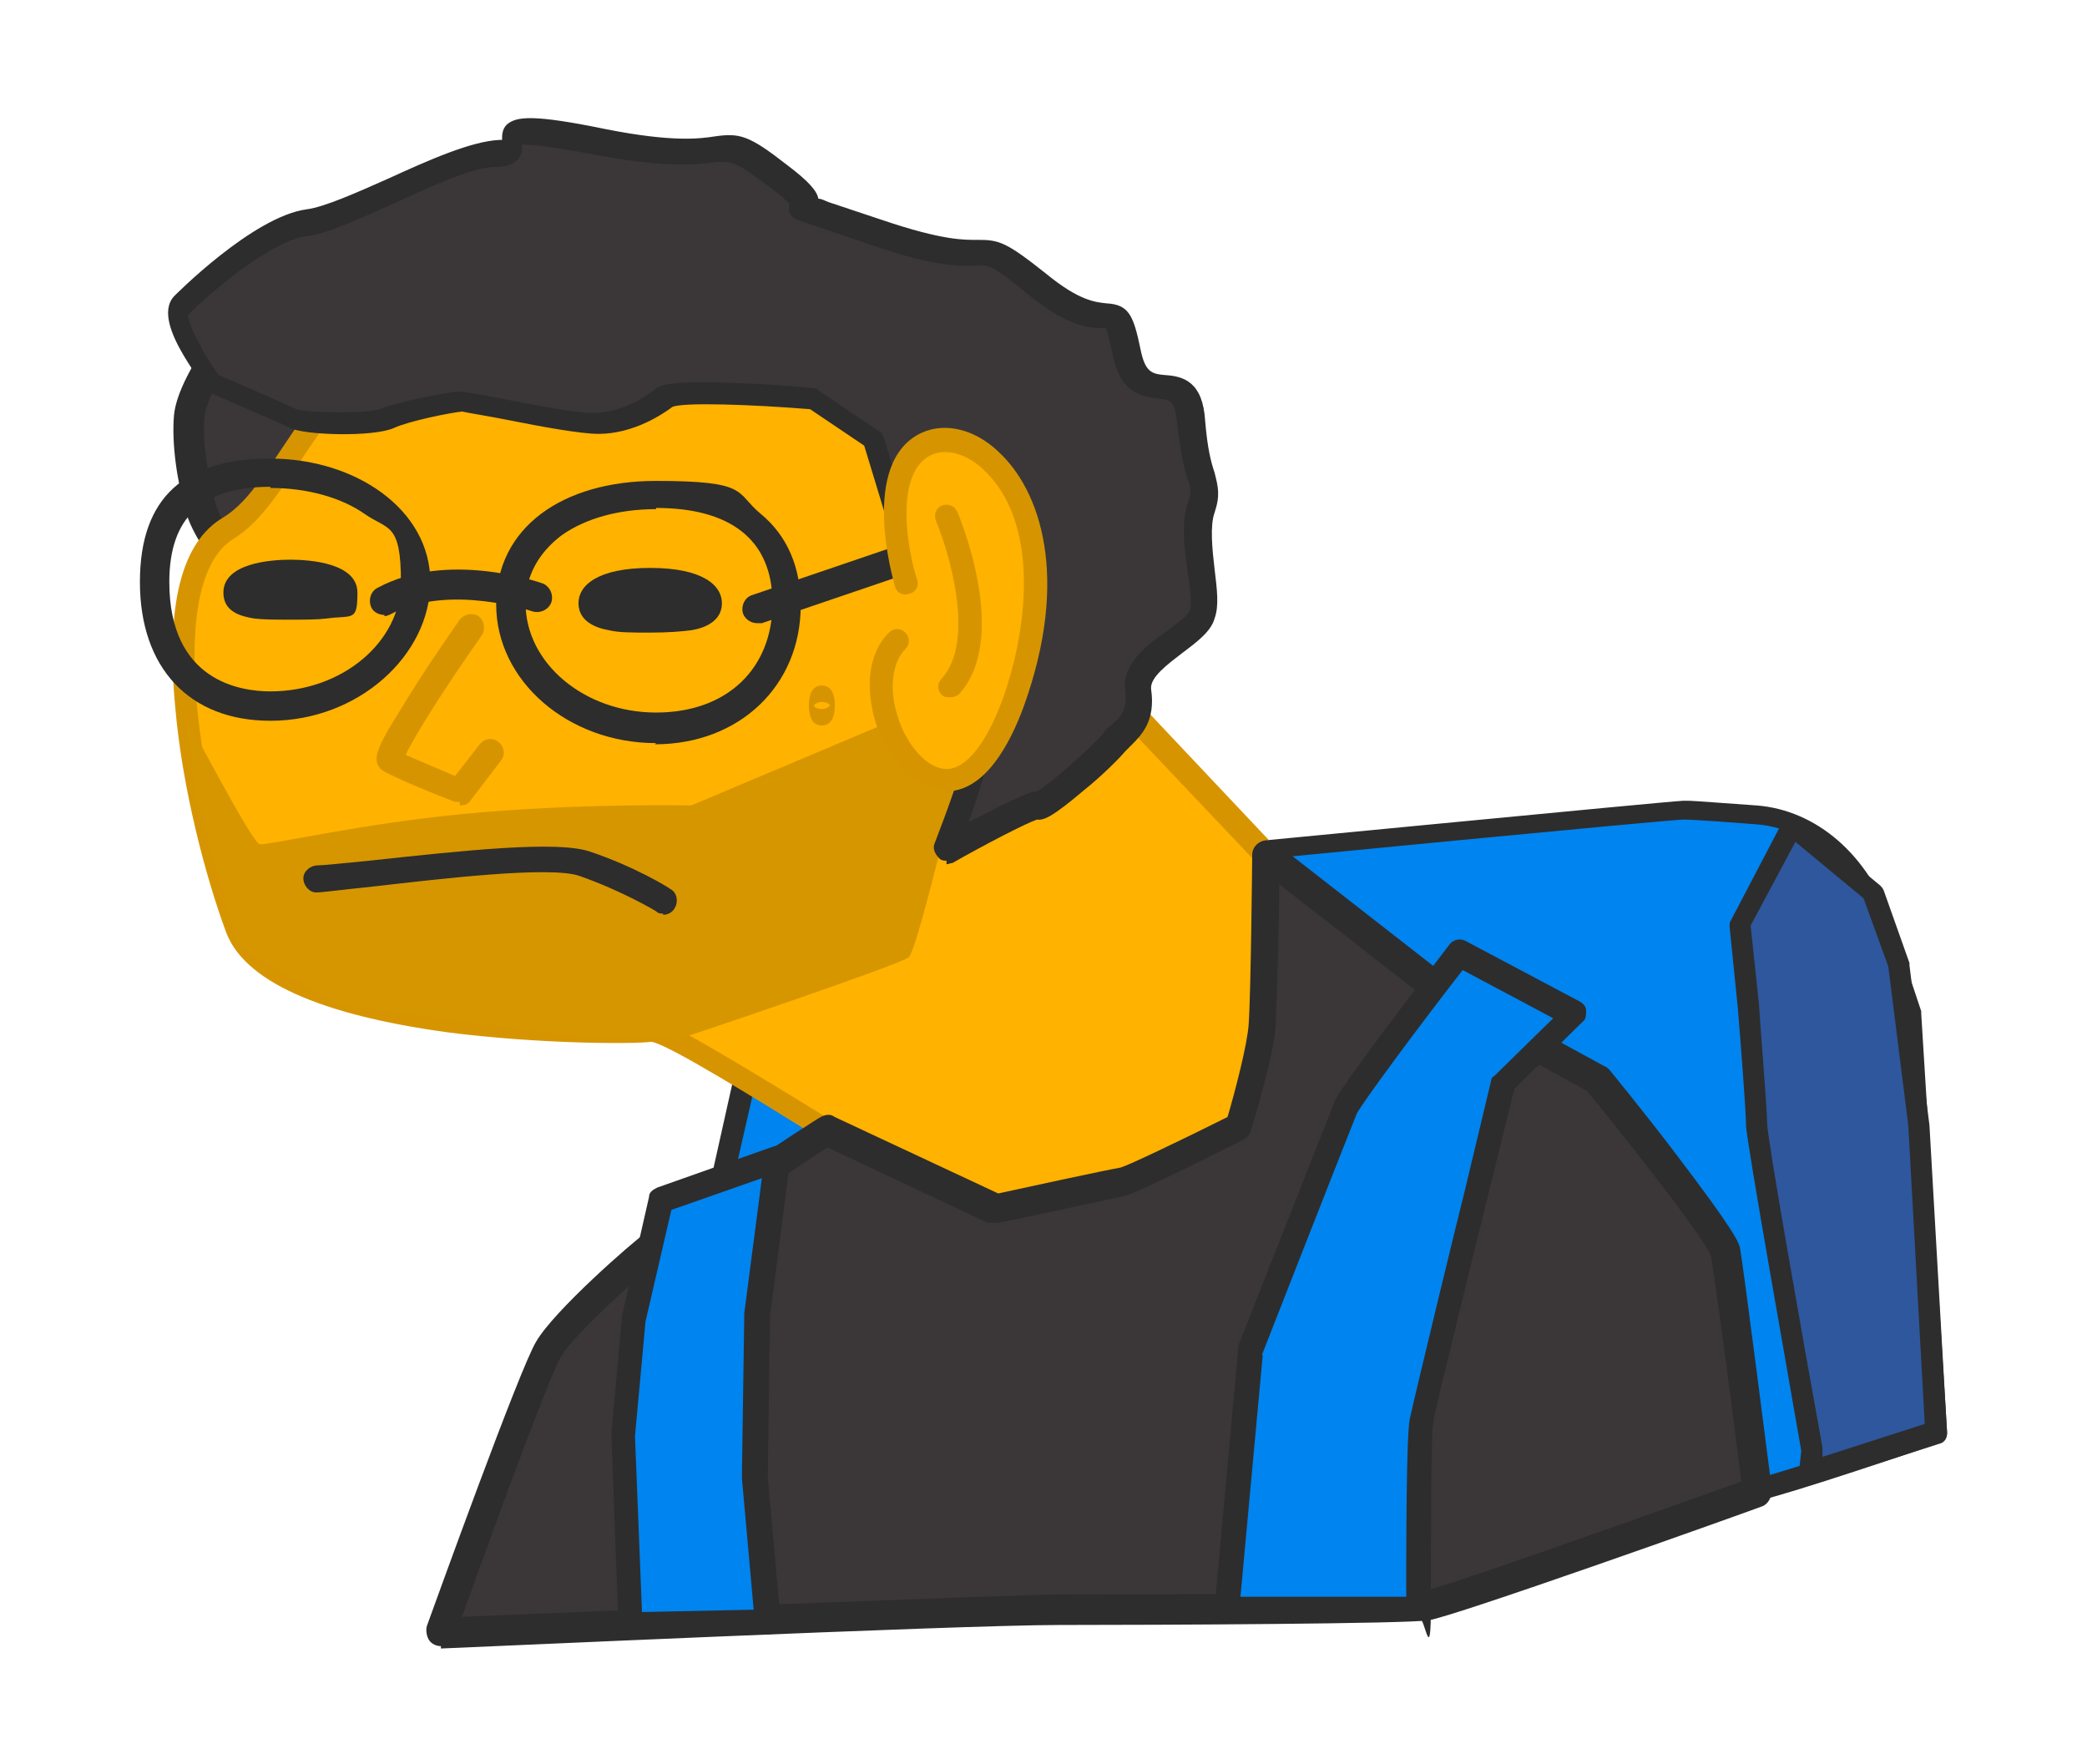
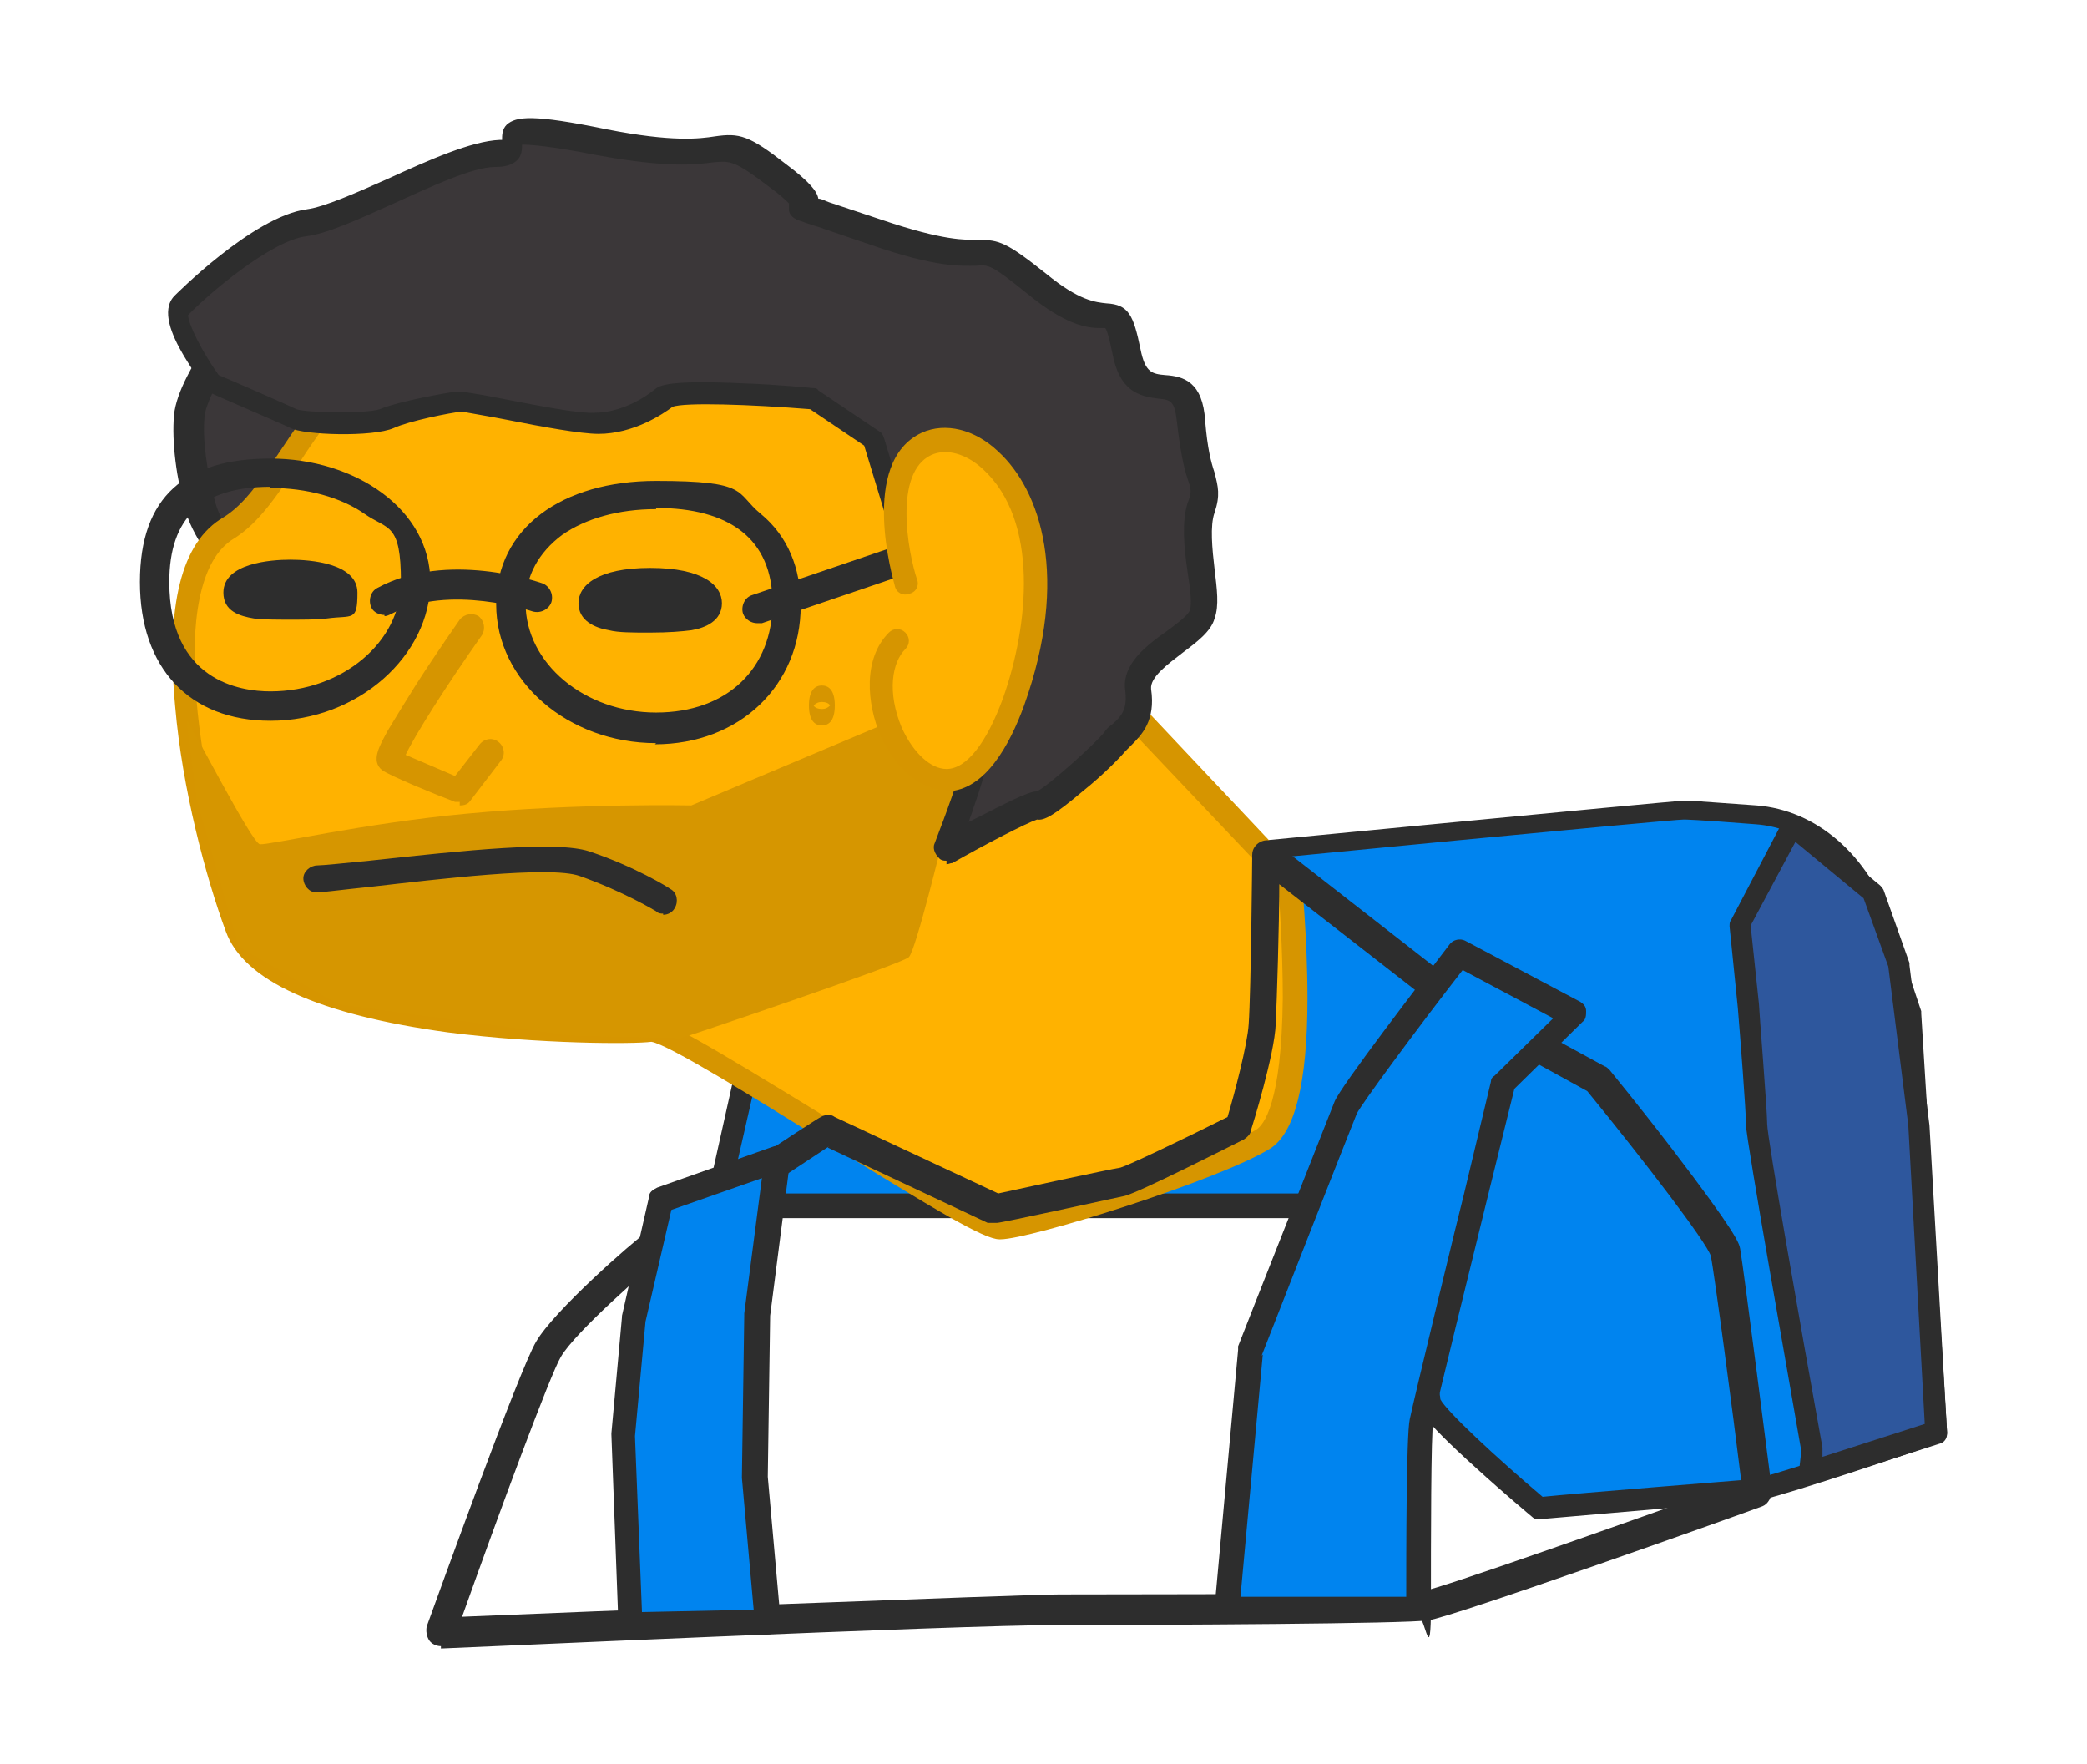
<svg xmlns="http://www.w3.org/2000/svg" version="1.1" viewBox="0 0 177.5 150">
  <defs>
    <style>
      .cls-1 {
        fill: #2e579d;
      }

      .cls-2 {
        fill: #d69600;
      }

      .cls-3 {
        fill: #3b3739;
      }

      .cls-4 {
        fill: #0084ef;
      }

      .cls-5 {
        fill: #2d2d2d;
      }

      .cls-6 {
        fill: #d69500;
      }

      .cls-7 {
        fill: #ffb200;
      }
    </style>
  </defs>
  <g>
    <g id="Layer_1">
      <g>
        <g>
          <path class="cls-4" d="M63.6,90.4s34.8-17.3,37.3-17.6,41.4-4,42.2-4,3.2.2,6.2.4c4.7.3,8.8,4,10.7,9.4l2.5,7.5,2.2,35.6s-14.6,4.9-15.6,4.9-18.2,1.5-18.2,1.5c0,0-9.3-7.9-9.3-9.1s-4.4-16.6-4.4-16.6h-56.3l2.7-12.1Z" />
          <path class="cls-5" d="M130.9,129.2c-.2,0-.4,0-.6-.2,0,0-2.4-2-4.7-4.1-5-4.5-5-5.2-5-5.7,0-.9-2.5-9.8-4.1-15.6h-55.6c-.3,0-.6-.1-.7-.4-.2-.2-.2-.5-.2-.8l2.7-12.1c0-.3.2-.5.5-.6,5.8-2.9,35-17.4,37.7-17.6.4,0,41.4-4,42.3-4s.5,0,6.2.4c5.1.4,9.5,4.2,11.5,10l2.5,7.5c0,0,0,.2,0,.2l2.2,35.6c0,.4-.2.8-.6.9-5.5,1.9-14.9,5-15.9,5s-11.2.9-18.1,1.5c0,0,0,0,0,0ZM122.5,119c.5,1,4.8,5,8.7,8.3,2.9-.3,16.7-1.4,17.9-1.5,1-.1,9.2-2.8,14.7-4.7l-2.1-34.8-2.5-7.4c-1.7-5.1-5.5-8.5-9.9-8.8-5.1-.4-6-.4-6.1-.4-1.1,0-36.3,3.4-42.1,4-1.9.2-23.3,10.6-36.6,17.3l-2.4,10.5h55.1c.4,0,.8.3.9.7,1,3.5,4.2,14.9,4.4,16.7ZM149.1,125.8s0,0,0,0c0,0,0,0,0,0h0ZM122.5,119.1h0s0,0,0,0ZM122.5,118.9h0Z" />
        </g>
        <g>
          <path class="cls-3" d="M25.5,24.5s-5.8,3.8-6.4,4.8-2.8,4.1-3,6.1.2,4.9,1,7.7,3.1,4.8,3,6.8-2.1,4.1-.3,6.8,2.5,3.1,4.4,4.3,1.5,1.3,4.1,1.5.2,1.8,5.8-.3,7.1-8.4,7.9-10.5,1.5-7.4,1.5-8.9-4.4-11.5-5.8-12.5-5.8-5.1-6.4-5.1-5.8-.5-5.8-.5Z" />
          <path class="cls-5" d="M30.4,64.4c-.6,0-1-.2-1.4-.5-.1-.1-.2-.2-.8-.2-2.1-.1-2.6-.3-3.7-1-.3-.2-.6-.4-1-.6-2.2-1.3-3-1.9-4.8-4.7-1.6-2.3-.9-4.5-.3-6,.2-.6.4-1.1.4-1.6,0-.7-.5-1.6-1.2-2.7-.6-1-1.4-2.2-1.8-3.6-.8-2.8-1.2-5.9-1-8.2.2-2,1.7-4.5,3.1-6.6h0c.7-1.2,5-4.1,6.8-5.3.2-.2.5-.2.8-.2,2.1.2,5.2.5,5.6.5.8,0,1.5.5,5.1,3.6.9.7,1.7,1.4,2.1,1.7,1,.7,2.6,4,3.8,6.6.6,1.3,2.5,5.6,2.5,7s-.7,7-1.6,9.3c0,.2-.2.5-.3.9-.9,2.7-2.8,8.3-8.3,10.4-2.1.8-3.3,1.2-4.1,1.2ZM30.6,62h0,0ZM25.8,25.7c-2.5,1.7-5.3,3.7-5.7,4.2h0c-1.7,2.6-2.6,4.5-2.7,5.5-.2,1.9.2,4.8.9,7.3.3,1.1.9,2.1,1.5,3,.8,1.4,1.6,2.7,1.5,4.2,0,.8-.3,1.5-.6,2.2-.5,1.5-.8,2.5,0,3.8,1.7,2.5,2.3,2.9,4.1,3.9.5.3.8.5,1.1.7.7.5.8.5,2.4.6,1.2,0,1.7.4,2.1.8.3,0,1.1-.2,3.1-1,4.4-1.7,6-6.4,6.9-8.9.1-.4.2-.7.3-1,.8-2,1.4-7.1,1.4-8.4-.1-1.4-4.1-10.5-5.3-11.6-.5-.4-1.3-1-2.2-1.8-1.1-.9-3.1-2.6-3.7-3-1,0-3.9-.3-5.2-.5ZM36.9,31.1s0,0,0,0c0,0,0,0,0,0ZM30.9,26.1h0,0Z" />
        </g>
        <g>
          <path class="cls-7" d="M56.3,25c1.5.1,17.8,2.3,27.4,14.2s9.6,18.1,9.6,18.1l16.5,17.5s2,19.4-2.3,22.1c-4.3,2.6-20.1,7.6-22.4,7.6s-27.7-17.1-29.7-16.8-32,.4-35.3-8.8-7.9-29.7-.7-34,7.6-22.4,36.9-19.8Z" />
          <path class="cls-6" d="M85,105.4c-1.3,0-5.3-2.4-15-8.4-5.6-3.5-13.2-8.2-14.6-8.4-1.5.2-9.5.2-17.3-.8-11-1.5-17.4-4.4-18.9-8.6-1.7-4.6-3.7-12.1-4.3-19.1-.8-8.6.5-14,4.1-16.1,1.8-1.1,3.2-3.2,4.8-5.6,4.6-6.9,10.8-16.2,32.7-14.3,0,0,4.8.4,10.9,2.7,7.2,2.7,13,6.7,17.1,11.8,1.9,2.3,8.8,16.5,9.6,18.2l16.6,17.6v.3s.5,5,.5,10.2c0,7.3-1.1,11.5-3.2,12.8-4.4,2.7-20.4,7.7-22.9,7.7ZM55.3,86.7c1.2,0,4.2,1.7,15.6,8.7,5.4,3.3,12.8,7.9,14,8.1,2.1,0,17.7-4.9,21.9-7.4.7-.4,2.2-2.3,2.3-11.2,0-4.3-.3-8.5-.4-9.6l-16.4-17.3h0c-2.1-4.5-7.9-16.2-9.4-18.1-9.7-12-26.5-13.8-26.7-13.8-9.2-.8-16.3.3-21.6,3.6-4.5,2.8-7.1,6.5-9.3,9.9-1.8,2.6-3.3,4.9-5.4,6.2-6,3.6-2.9,21.7,1.1,32.9,1.2,3.4,7.4,6,17.4,7.4,8.1,1.1,16,1,16.9.8,0,0,.1,0,.2,0Z" />
        </g>
        <path class="cls-2" d="M15.9,61.3c.2,0,5.5,10.4,6.2,10.5s8.9-1.8,17.6-2.6c9.5-.9,19.1-.7,19.1-.7l16.6-7,3.5,4.3s2.1.4,2.3.5-1,5-1,5c0,0-2.3,9.5-2.9,10.1s-19.3,6.9-19.4,6.9-8.7-.2-9-.2-20.2-2.7-20.2-2.7l-8.4-4.9-3.6-12.6-.8-6.4Z" />
        <g>
-           <path class="cls-3" d="M107.8,72.6l16,12.4,12.2,6.7s10.5,13,10.9,14.7,2.7,20.4,2.7,20.4c0,0-26.1,9.3-28.2,9.7s-28.2.3-31.2.3-52.6,2-52.6,2c0,0,7.8-21.7,9.2-24s7.8-8,9.2-9,14.6-9.7,14.6-9.7l14.3,6.7s9.5-2,10.9-2.3,9.8-4.7,9.8-4.7c0,0,1.9-6.2,2-8.7s.3-14.4.3-14.4Z" />
          <path class="cls-5" d="M37.5,140c-.4,0-.8-.2-1-.5-.2-.3-.3-.8-.2-1.2.8-2.2,7.9-21.9,9.3-24.2,1.5-2.6,8.1-8.4,9.5-9.4,1.4-1,14.1-9.4,14.7-9.7.4-.2.8-.3,1.2,0l13.9,6.5c1.8-.4,9.2-2,10.4-2.2.7-.2,5.1-2.3,9.1-4.3.6-2,1.7-6.2,1.8-7.9.2-2.9.3-14.3.3-14.4,0-.5.3-.9.7-1.1.4-.2.9-.2,1.3.1l15.9,12.4,12.1,6.6c.1,0,.3.2.4.3,0,0,2.7,3.3,5.3,6.7,5.5,7.2,5.7,8,5.8,8.5.3,1.7,2.6,19.7,2.7,20.5,0,.6-.3,1.2-.8,1.4-2.7,1-26.3,9.4-28.4,9.7-1.9.3-22.6.4-31.4.4s-52.1,2-52.6,2c0,0,0,0,0,0ZM70.5,97.5c-4.7,3.1-12.9,8.5-14,9.3-1.3,1-7.6,6.5-8.8,8.6-.9,1.5-5.3,13.4-8.4,22.1,9.2-.4,48.1-1.9,50.8-1.9,17.7,0,29.9-.1,31-.3,1.4-.2,16.9-5.7,27-9.3-.7-5.7-2.3-17.8-2.6-19.2-.4-1.2-5.6-8-10.5-14l-12-6.6c0,0-.1,0-.2-.1l-14-10.9c0,3.6-.2,9.8-.3,11.9-.1,2.6-2,8.7-2.1,9,0,.3-.3.6-.6.8-1.4.7-8.7,4.4-10.1,4.8-1.4.3-10.5,2.3-10.9,2.3-.3,0-.5,0-.8,0l-13.6-6.4ZM105.4,95.7h0,0Z" />
        </g>
        <path class="cls-5" d="M55.8,63.2c-7.5,0-13.6-5.3-13.6-11.8s5.6-10.5,13.6-10.5,6.7,1,8.9,2.8c2.3,1.9,3.4,4.6,3.4,7.8,0,6.8-5.2,11.8-12.4,11.8ZM55.8,43.3c-3.2,0-6,.8-8,2.2-2,1.5-3.1,3.5-3.1,5.8,0,5.1,5,9.3,11.1,9.3s9.9-3.8,9.9-9.3-3.7-8.1-9.9-8.1Z" />
        <path class="cls-5" d="M23,61.3c-6.9,0-11.1-4.5-11.1-11.8s3.9-10.5,11.1-10.5,13.6,4.3,13.6,10.5-6.1,11.8-13.6,11.8ZM23,41.4c-5.8,0-8.6,2.6-8.6,8.1,0,8.4,6,9.3,8.6,9.3,6.1,0,11.1-4.2,11.1-9.3s-1.1-4.4-3.1-5.8c-2-1.4-4.9-2.2-8-2.2Z" />
        <path class="cls-5" d="M56.4,77.7c-.2,0-.4,0-.6-.2,0,0-2.8-1.7-6.5-3-2.5-.9-12.3.3-17.6.9-2.9.3-4.3.5-4.8.5-.6,0-1.1-.6-1.1-1.2,0-.6.6-1.1,1.2-1.1.4,0,2.4-.2,4.4-.4,8.3-.9,15.9-1.7,18.7-.8,3.9,1.3,6.8,3.1,6.9,3.2.6.3.7,1.1.4,1.6-.2.4-.6.6-1,.6Z" />
        <path class="cls-5" d="M55.3,53.8c-1.6,0-2.7,0-3.5-.2-1.2-.2-2.6-.8-2.6-2.3s1.6-3,6.1-3,6.1,1.5,6.1,3-1.4,2.1-2.6,2.3c-.8.1-1.9.2-3.5.2ZM58.6,52h0,0Z" />
        <path class="cls-5" d="M24.8,52.7c-1.4,0-2.4,0-3.2-.1-1.2-.2-2.6-.6-2.6-2.2,0-2.5,4-2.8,5.7-2.8s5.7.3,5.7,2.8-.4,1.9-2.6,2.2c-.8.1-1.8.1-3.2.1ZM27.7,51.2h0,0Z" />
        <g>
          <path class="cls-7" d="M40.1,53.1s-7.6,10.9-6.9,11.4,5.9,2.6,5.9,2.6l2.6-3.4" />
          <path class="cls-6" d="M39.1,68.2c-.1,0-.3,0-.4,0-1.6-.6-5.5-2.2-6.2-2.7-1-.8-.2-2.1.5-3.4.6-1,1.4-2.3,2.4-3.9,1.8-2.8,3.7-5.5,3.7-5.5.4-.5,1.1-.6,1.6-.3.5.4.6,1.1.3,1.6-3.1,4.4-5.7,8.5-6.5,10.2.9.4,2.6,1.1,4.2,1.8l2.1-2.7c.4-.5,1.1-.6,1.6-.2s.6,1.1.2,1.6l-2.6,3.4c-.2.3-.5.4-.9.4Z" />
        </g>
        <path class="cls-5" d="M32.7,52.3c-.4,0-.9-.2-1.1-.6-.3-.6-.1-1.4.5-1.7,5.9-3.2,13.7-.5,14-.4.6.2,1,.9.8,1.6-.2.6-.9,1-1.6.8,0,0-7.1-2.4-12,.2-.2.1-.4.2-.6.2Z" />
        <path class="cls-5" d="M64.4,53c-.5,0-1-.3-1.2-.8-.2-.6.1-1.4.8-1.6l18.8-6.4c.6-.2,1.4.1,1.6.8.2.6-.1,1.4-.8,1.6l-18.8,6.4c-.1,0-.3,0-.4,0Z" />
        <g>
          <path class="cls-3" d="M79.6,54.4l-5.2-17.1-5.2-3.5s-11.5-1-12.7,0-3.4,2.1-5.7,2.2-10.8-1.9-11.6-1.8-4.6.8-6.2,1.4-7.1.5-7.9,0-6.8-3-6.8-3c0,0-3.9-5.4-2.7-6.6s7-6.6,10.6-7.1,12.2-5.8,16.2-5.9-3.5-3.4,8.9-1,8.8-1.8,14.9,2.8-3.2,1,8.4,4.9,7.3-.8,13.7,4.4c6.4,5.2,6.4.1,7.5,5.7s5,.5,5.5,6,1.7,4.9.8,7.4.7,7.1.1,9-5.8,3.6-5.4,6.4-1.1,3.4-2,4.5-5.9,5.6-6.5,5.4-7.8,3.8-7.8,3.8c0,0,2.9-7.5,2.4-7.9s-4.6-1.5-4.7-2.2-.7-4.3-1.2-4.5,2.5-3.2,2.5-3.2Z" />
          <path class="cls-5" d="M80.5,73.2c-.2,0-.5,0-.7-.3-.3-.3-.5-.8-.3-1.2,1-2.6,2.1-5.6,2.3-6.8-.3,0-.6-.2-.8-.3-2.6-.9-3.7-1.4-3.8-2.4,0-.1,0-.3,0-.6-.3-1.9-.6-3-.8-3.4-.2-.2-.3-.4-.4-.7,0-.4-.1-1,2.4-3.5l-4.9-16.1-4.6-3.1c-5-.4-10.7-.6-11.7-.2-.8.6-3.3,2.3-6.3,2.3-1.5,0-4.8-.6-7.8-1.2-1.5-.3-3.4-.6-3.8-.7-1,.1-4.5.8-5.8,1.4-1.8.8-7.7.6-8.8,0-.8-.4-6.7-2.9-6.8-3-.2,0-.3-.2-.4-.3,0,0-1-1.4-1.9-2.9-1-1.7-1.9-3.8-.8-5,0,0,6.7-6.8,11.3-7.4,1.5-.2,4.2-1.4,6.9-2.6,3.5-1.6,7.1-3.2,9.5-3.3,0,0,.2,0,.2,0,0-.4,0-.9.4-1.3.8-.7,2.2-.9,8.5.4,5.6,1.1,7.9.8,9.2.6,2.1-.3,2.9-.1,6.1,2.4,2,1.5,2.6,2.3,2.7,2.9.3,0,.6.2.9.3.9.3,2.4.8,4.5,1.5,5.3,1.8,7.1,1.7,8.2,1.7,1.8,0,2.4.2,5.8,2.9,2.8,2.3,4.2,2.4,5.1,2.5,1.9.1,2.3,1,2.9,3.9.4,2,1,2.1,2.1,2.2,1.6.1,3.2.6,3.4,3.9.2,2.4.5,3.5.8,4.4.3,1.2.5,1.9,0,3.4-.4,1.1-.2,3.1,0,4.8.2,1.7.4,3.1,0,4.2-.3,1.1-1.5,2-2.7,2.9-1.3,1-2.8,2.1-2.7,3.1.4,2.7-.8,3.9-1.7,4.8-.2.2-.4.4-.5.5-.5.6-2,2.1-3.5,3.3-2.6,2.2-3.4,2.6-4,2.5-.9.3-4.4,2.1-7.2,3.7-.2,0-.3.1-.5.1ZM79.2,61.6c.5.3,1.9.8,2.5,1,1.1.4,1.5.6,1.8.8.7.5.7,1.3-.7,5.3-.1.4-.3.8-.4,1.2.4-.2.8-.4,1.2-.6,3.1-1.6,4.1-2,4.6-2,1-.5,4.9-4,5.7-5,.2-.3.4-.5.7-.7.8-.7,1.3-1.3,1.1-2.9-.3-2.2,1.8-3.8,3.5-5,.8-.6,1.8-1.3,2-1.8.2-.6,0-2-.2-3.3-.3-2-.5-4.2,0-5.8.4-1,.3-1.2,0-2.1-.3-.9-.6-2.2-.9-4.8-.2-1.8-.5-1.9-1.6-2-1.6-.2-3.3-.6-3.9-3.9-.3-1.5-.5-2-.6-2.1,0,0-.2,0-.4,0-1.1,0-2.9-.2-6.2-2.9-3.1-2.5-3.3-2.5-4.4-2.4-1.2,0-3.3.2-9-1.8-2.1-.7-3.5-1.2-4.4-1.5-.7-.2-1.2-.4-1.5-.5-.3-.1-.9-.3-1-.9,0-.1,0-.4,0-.6-.2-.2-.7-.7-1.8-1.5-2.9-2.2-3.2-2.1-4.6-2-1.5.2-3.9.5-9.9-.6-4.1-.8-5.7-.9-6.4-.9,0,.3,0,.8-.3,1.2-.5.6-1.3.7-2,.7-1.9,0-5.5,1.7-8.6,3.1-2.9,1.3-5.7,2.6-7.5,2.8-3,.4-8.4,5-10,6.7,0,.7,1.1,3,2.6,5.1,1.2.5,5.8,2.5,6.6,2.9.8.3,5.9.4,7.1,0,1.7-.7,5.7-1.4,6.5-1.5.5,0,1.4.1,4.4.7,2.6.5,6.1,1.2,7.4,1.1,1.9,0,3.9-1,5.1-2,.4-.3,1-.8,7.5-.5,3,.1,5.9.4,5.9.4.2,0,.4,0,.5.2l5.2,3.5c.2.1.3.3.4.6l5.2,17.1c.1.4,0,.8-.3,1.1-.8.8-1.7,1.7-2.1,2.3.3.6.6,1.8.9,4,0,0,0,.2,0,.3ZM39.3,35.1s0,0,0,0c0,0,0,0,0,0ZM25.5,34.6s0,0,0,0c0,0,0,0,0,0ZM57.1,34.6h0,0Z" />
        </g>
        <g>
          <path class="cls-7" d="M76.3,54.4c-4.8,4.9,4.4,20.7,10,5.1s-2.7-24.1-7.4-21.9-1.8,11.8-1.8,11.8" />
          <path class="cls-6" d="M80.5,67.2c-2.2,0-4.3-1.8-5.6-4.6-1.2-2.8-1.5-6.6.7-8.8.4-.4,1-.4,1.4,0,.4.4.4,1,0,1.4-1.1,1.1-1.6,3.6-.3,6.7,1,2.2,2.5,3.5,3.8,3.5,1.7,0,3.4-2.2,4.8-6,2.2-6.2,3.1-15.1-1.7-19.5-1.4-1.3-3.1-1.8-4.4-1.2-3.2,1.5-2,8.2-1.2,10.6.2.5-.1,1.1-.7,1.2-.5.2-1.1-.1-1.2-.7-.1-.4-3.1-10.5,2.3-13,2-.9,4.5-.3,6.5,1.6,3.6,3.3,6.1,10.7,2.2,21.6-1.2,3.3-3.3,7.2-6.5,7.3,0,0,0,0-.1,0Z" />
        </g>
        <g>
          <polygon class="cls-4" points="66.1 98.5 56.2 101.9 53.9 112.1 53 122 53.6 138.2 65.2 137.9 64.1 125.5 64.4 111.7 66.1 98.5" />
          <path class="cls-5" d="M53.6,139.2c-.6,0-1-.4-1-1l-.6-16.2s0,0,0-.1l.9-9.9s0,0,0-.1l2.3-10.1c0-.4.3-.6.7-.8l9.9-3.5c.3-.1.7,0,1,.2.3.2.4.6.4,1l-1.7,13.2-.2,13.7,1.1,12.3c0,.3,0,.6-.3.8s-.5.3-.8.3l-11.6.2s0,0,0,0ZM54,122l.6,15.1,9.5-.2-1-11.2s0,0,0-.1l.2-13.8s0,0,0-.1l1.5-11.5-7.7,2.7-2.2,9.5-.9,9.8Z" />
        </g>
        <g>
          <path class="cls-4" d="M124.2,81.1s-9.1,11.9-9.6,13.1-8.2,20.8-8.2,20.8l-2,21.9h16.3c0-.1,0-14.5.2-15.9s4.6-19,4.6-19l2.3-9.6,6.1-5.9-9.8-5.2Z" />
          <path class="cls-5" d="M104.4,137.8c-.3,0-.6-.1-.8-.3-.2-.2-.3-.5-.3-.8l2-21.9c0,0,0-.2,0-.3.3-.8,7.7-19.5,8.2-20.8.5-1.3,7.6-10.5,9.8-13.4.3-.4.9-.5,1.3-.3l9.8,5.2c.3.2.5.4.5.8,0,.3,0,.7-.3.9l-5.8,5.7-2.3,9.3c-1.2,4.9-4.4,17.8-4.6,19-.2,1-.2,10.1-.2,15.6s-.5,1-1,1.1h-16.3c0,.1,0,.1,0,.1ZM107.4,115.2l-1.9,20.6h14.1c0-3.6,0-13.7.3-15.1.3-1.5,4.4-18.4,4.6-19.1l2.3-9.6c0-.2.1-.4.3-.5l5-4.9-7.7-4.1c-4.2,5.4-8.6,11.4-9,12.2-.5,1.2-7.4,18.8-8.1,20.6Z" />
        </g>
        <g>
          <path class="cls-1" d="M154.1,123.3s-4.7-26.5-4.7-27.7-.7-10.1-.7-10.1l-.7-6.9,4.4-8.4,6.9,5.7,2.2,6.2,1.7,13.6,1.5,26.2-10.9,3.5.2-2Z" />
          <path class="cls-5" d="M153.9,126.2c-.2,0-.4,0-.6-.2-.2-.2-.4-.5-.3-.8l.2-1.8c-.8-4.7-4.7-26.5-4.7-27.7s-.5-7.6-.7-10l-.7-6.9c0-.2,0-.4.1-.5l4.4-8.4c.1-.2.4-.4.6-.5.3,0,.6,0,.8.2l6.9,5.7c.1.1.2.2.3.4l2.2,6.2c0,0,0,.1,0,.2l1.7,13.6s0,0,0,0l1.5,26.2c0,.4-.2.8-.7.9l-10.9,3.5c0,0-.2,0-.3,0ZM148.9,78.8l.7,6.6s0,0,0,0c0,.4.7,9,.7,10.2,0,1.1,2.8,17,4.7,27.5,0,0,0,.2,0,.3v.5c0,0,8.7-2.8,8.7-2.8l-1.4-25.4-1.7-13.5-2.1-5.8-5.8-4.8-3.8,7.1Z" />
        </g>
        <g>
          <path class="cls-7" d="M80.4,43.8s4.3,10.1.4,14.5" />
-           <path class="cls-6" d="M80.8,59.3c-.2,0-.5,0-.7-.2-.4-.4-.4-1,0-1.4,2.9-3.2.6-10.8-.5-13.4-.2-.5,0-1.1.5-1.3.5-.2,1.1,0,1.3.5.2.4,4.5,10.7.2,15.5-.2.2-.5.3-.7.3Z" />
        </g>
        <g>
          <ellipse class="cls-7" cx="69.9" cy="60" rx=".1" ry=".7" />
          <path class="cls-6" d="M69.9,61.7c-.5,0-1.1-.3-1.1-1.7s.6-1.7,1.1-1.7,1.1.3,1.1,1.7-.6,1.7-1.1,1.7ZM69.2,60c.1.2.4.3.7.3s.5-.1.7-.3c-.1-.2-.4-.3-.7-.3s-.5.1-.7.3Z" />
        </g>
      </g>
    </g>
  </g>
</svg>